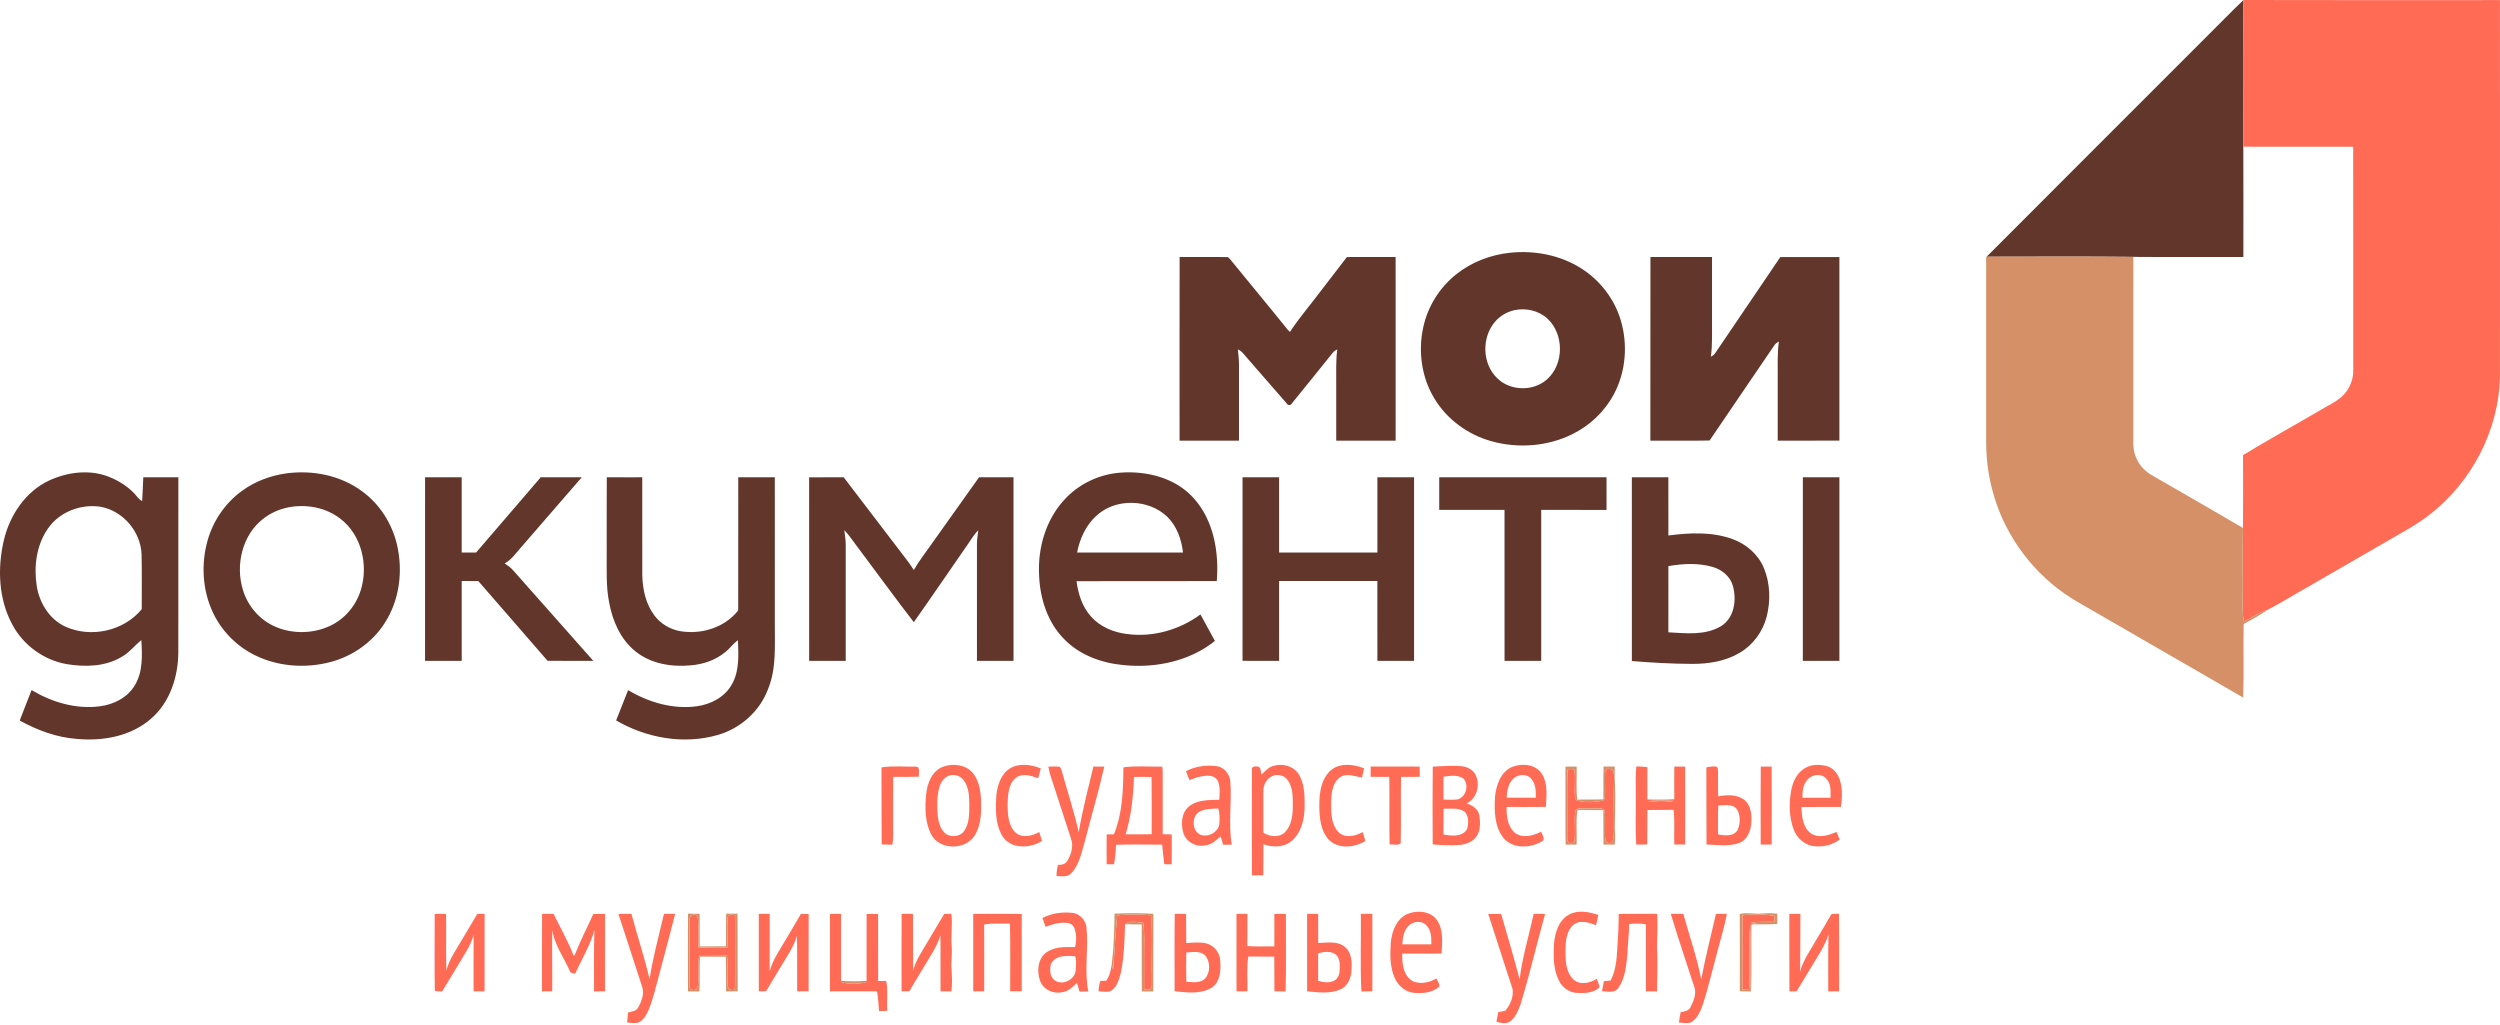
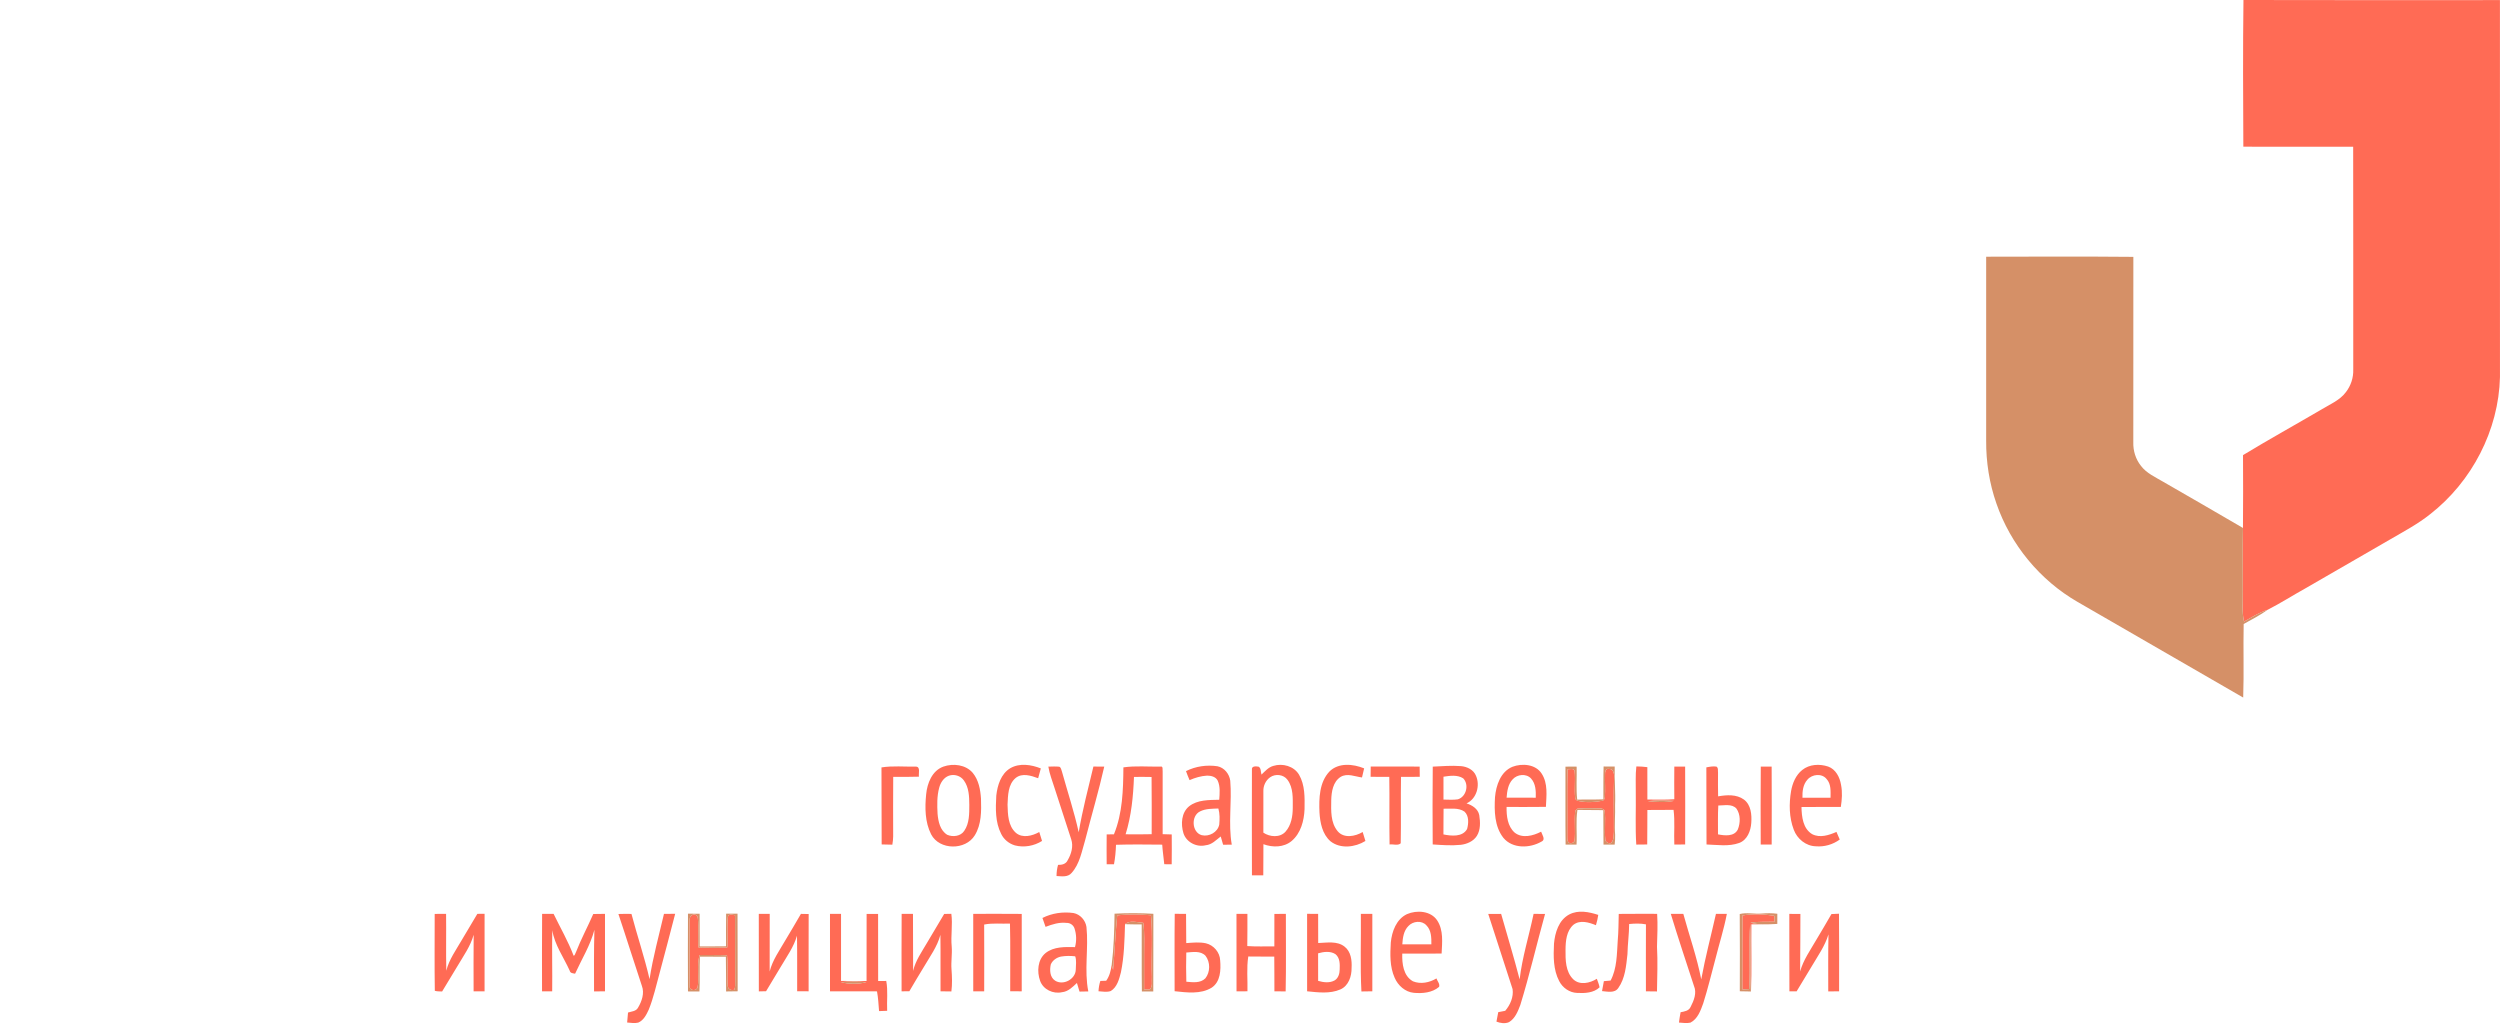
<svg xmlns="http://www.w3.org/2000/svg" width="161" height="66" viewBox="0 0 161 66" fill="none">
-   <path fill-rule="evenodd" clip-rule="evenodd" d="M142.155 2.31C142.931 1.544 143.688 0.756 144.479 0.001C144.439 3.15 144.455 6.3 144.47 9.448C144.481 11.817 144.473 14.184 144.473 16.552C142.111 16.546 139.749 16.563 137.388 16.543C134.239 16.512 131.088 16.529 127.939 16.533C132.67 11.784 137.418 7.052 142.155 2.31ZM97.232 16.278C98.826 16.108 100.494 16.426 101.851 17.298C103.047 18.059 103.965 19.251 104.373 20.611C104.842 22.178 104.711 23.939 103.933 25.388C103.342 26.502 102.383 27.408 101.254 27.963C99.661 28.752 97.771 28.891 96.064 28.419C94.557 28.005 93.198 27.027 92.386 25.683C91.549 24.32 91.315 22.627 91.659 21.072C91.947 19.736 92.711 18.509 93.785 17.663C94.767 16.878 95.985 16.411 97.232 16.278ZM97.53 19.975C97.062 20.079 96.627 20.327 96.309 20.686C95.405 21.696 95.436 23.42 96.426 24.362C97.275 25.198 98.772 25.218 99.648 24.413C100.728 23.433 100.726 21.533 99.673 20.536C99.112 20.002 98.278 19.815 97.53 19.975ZM75.967 16.549C76.974 16.557 77.982 16.542 78.99 16.554C79.117 16.537 79.178 16.662 79.255 16.739C80.474 18.241 81.718 19.724 82.928 21.234C82.963 21.269 83.035 21.34 83.072 21.375C83.713 20.405 84.478 19.526 85.171 18.594C85.695 17.913 86.219 17.234 86.742 16.553C87.787 16.548 88.832 16.552 89.878 16.551C89.88 20.493 89.877 24.435 89.879 28.377C88.603 28.378 87.329 28.378 86.053 28.378C86.052 27.145 86.053 25.912 86.053 24.68C86.056 23.953 86.025 23.222 86.121 22.498C86.008 22.558 85.896 22.625 85.82 22.73C84.946 23.814 84.077 24.901 83.196 25.979C83.123 26.121 82.937 26.118 82.864 25.98C82.013 25.011 81.168 24.035 80.321 23.062C80.136 22.861 79.984 22.607 79.719 22.504C79.755 22.838 79.792 23.173 79.791 23.51C79.789 25.133 79.79 26.755 79.791 28.378C78.515 28.378 77.24 28.38 75.964 28.377C75.965 24.434 75.959 20.491 75.967 16.549ZM106.289 16.552C107.61 16.552 108.933 16.551 110.254 16.552C110.254 17.867 110.254 19.183 110.254 20.497C110.246 21.323 110.29 22.151 110.181 22.972C110.305 22.909 110.416 22.818 110.49 22.697C111.875 20.647 113.269 18.602 114.655 16.553C115.922 16.551 117.189 16.552 118.457 16.553C118.459 20.494 118.457 24.434 118.457 28.376C117.133 28.382 115.809 28.378 114.485 28.378C114.485 27.017 114.485 25.656 114.485 24.295C114.492 23.529 114.452 22.76 114.56 21.999C114.427 22.059 114.317 22.151 114.243 22.274C112.868 24.311 111.468 26.33 110.097 28.369C108.827 28.391 107.555 28.375 106.283 28.378C106.287 24.434 106.293 20.493 106.289 16.552ZM3.149 30.951C4.358 30.389 5.815 30.207 7.069 30.729C7.658 30.969 8.211 31.315 8.649 31.78C8.813 31.946 8.932 32.168 9.155 32.265C9.191 31.756 9.203 31.246 9.227 30.736C9.98 30.737 10.733 30.737 11.486 30.737C11.486 34.489 11.49 38.242 11.484 41.995C11.477 43.572 10.952 45.227 9.73 46.281C8.435 47.42 6.618 47.742 4.944 47.585C3.644 47.492 2.405 47.026 1.27 46.404C1.516 45.746 1.782 45.097 2.035 44.442C3.343 45.224 4.892 45.686 6.421 45.487C7.309 45.375 8.199 44.938 8.671 44.152C9.213 43.28 9.159 42.207 9.102 41.222C8.666 41.578 8.317 42.041 7.814 42.315C6.759 42.939 5.458 42.967 4.279 42.766C2.806 42.504 1.489 41.539 0.791 40.218C-0.099 38.572 -0.173 36.587 0.248 34.794C0.626 33.19 1.629 31.669 3.149 30.951ZM3.065 34.07C2.343 35.126 2.172 36.482 2.364 37.726C2.532 38.811 3.168 39.863 4.182 40.342C5.831 41.109 7.972 40.646 9.129 39.23C9.123 38.044 9.144 36.856 9.117 35.67C9.047 34.23 7.929 32.914 6.51 32.641C5.219 32.427 3.801 32.968 3.065 34.07ZM18.428 30.488C20.114 30.255 21.917 30.607 23.301 31.626C24.448 32.454 25.251 33.717 25.569 35.091C25.959 36.781 25.731 38.647 24.78 40.117C23.993 41.36 22.71 42.256 21.293 42.632C19.693 43.056 17.93 42.937 16.436 42.205C15.256 41.632 14.282 40.65 13.721 39.465C13.036 38.024 12.938 36.333 13.369 34.805C13.728 33.532 14.514 32.38 15.59 31.608C16.422 31.003 17.411 30.627 18.428 30.488ZM18.59 32.67C18.007 32.783 17.448 33.025 16.977 33.388C15.6 34.434 15.144 36.389 15.648 38.003C15.958 39.03 16.72 39.915 17.704 40.349C18.822 40.843 20.155 40.821 21.26 40.304C22.201 39.863 22.925 39.008 23.23 38.017C23.74 36.406 23.29 34.446 21.912 33.4C20.983 32.679 19.732 32.454 18.59 32.67ZM68.522 32.207C69.451 31.171 70.793 30.532 72.18 30.437C73.864 30.315 75.696 30.777 76.859 32.067C78.163 33.497 78.51 35.549 78.361 37.421C75.35 37.432 72.339 37.42 69.328 37.428C69.435 38.254 69.701 39.094 70.275 39.719C70.859 40.373 71.715 40.727 72.573 40.829C74.239 41.059 75.962 40.56 77.31 39.571C77.617 40.141 77.933 40.707 78.241 41.276C76.608 42.585 74.424 43.04 72.37 42.833C70.943 42.706 69.496 42.179 68.495 41.122C67.443 40.038 66.97 38.512 66.917 37.028C66.829 35.301 67.341 33.5 68.522 32.207ZM70.606 33.215C69.929 33.828 69.537 34.697 69.365 35.582C71.638 35.581 73.911 35.582 76.184 35.581C76.092 34.734 75.785 33.877 75.165 33.273C73.957 32.122 71.836 32.071 70.606 33.215ZM27.374 30.737C28.16 30.737 28.947 30.737 29.733 30.738C29.732 32.352 29.732 33.967 29.733 35.582C30.042 35.582 30.351 35.581 30.66 35.584C32.054 33.972 33.434 32.348 34.826 30.734C35.706 30.739 36.587 30.738 37.468 30.735C36.144 32.262 34.823 33.791 33.498 35.317C33.191 35.664 32.92 36.06 32.501 36.282C32.702 36.42 32.904 36.561 33.063 36.748C34.777 38.688 36.497 40.622 38.211 42.561C37.229 42.555 36.245 42.567 35.262 42.554C33.785 40.835 32.283 39.136 30.803 37.421C30.445 37.416 30.089 37.416 29.733 37.417C29.733 39.131 29.731 40.846 29.734 42.56C28.947 42.559 28.16 42.56 27.373 42.559C27.375 38.618 27.374 34.679 27.374 30.737ZM39.077 30.734C39.838 30.743 40.6 30.736 41.361 30.738C41.363 32.838 41.359 34.939 41.363 37.039C41.384 37.951 41.584 38.901 42.146 39.639C42.554 40.187 43.186 40.55 43.859 40.656C45.085 40.846 46.423 40.484 47.299 39.584C47.399 39.466 47.56 39.36 47.541 39.186C47.547 36.369 47.542 33.553 47.544 30.738C48.329 30.739 49.114 30.738 49.898 30.738C49.9 33.876 49.899 37.013 49.899 40.151C49.886 41.563 50.014 43.034 49.464 44.372C48.933 45.809 47.678 46.921 46.21 47.335C44.026 47.964 41.625 47.529 39.679 46.396C39.94 45.747 40.192 45.095 40.45 44.445C41.763 45.226 43.316 45.691 44.852 45.486C45.762 45.37 46.675 44.902 47.129 44.076C47.629 43.217 47.559 42.186 47.525 41.232C47.208 41.441 47.003 41.775 46.699 42.001C46.072 42.521 45.272 42.785 44.468 42.85C43.231 42.965 41.894 42.743 40.91 41.936C39.949 41.161 39.438 39.963 39.224 38.772C39.024 37.753 39.08 36.71 39.072 35.676C39.075 34.028 39.066 32.38 39.077 30.734ZM52.108 30.739C52.851 30.736 53.592 30.738 54.334 30.737C55.512 32.287 56.698 33.832 57.878 35.38C58.208 35.818 58.56 36.241 58.849 36.709C59.206 36.087 59.657 35.528 60.062 34.937C61.059 33.537 62.052 32.134 63.051 30.737C63.79 30.738 64.531 30.737 65.27 30.737C65.274 34.678 65.273 38.619 65.271 42.561C64.486 42.558 63.701 42.56 62.916 42.56C62.915 40.071 62.918 37.582 62.915 35.094C62.907 34.776 62.963 34.465 63.003 34.152C62.725 34.409 62.548 34.748 62.327 35.052C61.165 36.722 60.025 38.407 58.85 40.069C57.656 38.528 56.517 36.945 55.343 35.387C55.019 34.974 54.742 34.52 54.373 34.144C54.413 34.458 54.464 34.773 54.465 35.091C54.465 37.58 54.464 40.07 54.465 42.56C53.68 42.559 52.895 42.559 52.109 42.561C52.11 38.619 52.112 34.679 52.108 30.739ZM80.02 30.738C80.805 30.735 81.59 30.739 82.375 30.736C82.374 32.351 82.375 33.967 82.375 35.582C84.484 35.581 86.594 35.582 88.704 35.581C88.705 33.966 88.705 32.351 88.704 30.736C89.491 30.738 90.277 30.737 91.065 30.737C91.066 34.678 91.066 38.618 91.065 42.56C90.278 42.56 89.491 42.558 88.704 42.561C88.705 40.846 88.706 39.132 88.703 37.418C86.594 37.416 84.483 37.416 82.374 37.417C82.375 39.132 82.374 40.846 82.375 42.561C81.589 42.556 80.804 42.564 80.019 42.557C80.024 38.617 80.021 34.677 80.02 30.738ZM92.687 30.737C96.278 30.737 99.869 30.738 103.46 30.736C103.462 31.436 103.461 32.137 103.461 32.838C102.058 32.836 100.656 32.836 99.254 32.837C99.256 36.078 99.255 39.32 99.254 42.561C98.467 42.559 97.68 42.559 96.893 42.56C96.891 39.319 96.895 36.077 96.891 32.836C95.489 32.838 94.088 32.836 92.687 32.837C92.687 32.138 92.687 31.436 92.687 30.737ZM105.091 30.737C105.875 30.737 106.659 30.739 107.443 30.736C107.447 31.985 107.445 33.235 107.444 34.486C108.813 34.306 110.256 34.237 111.575 34.717C112.462 35.034 113.232 35.706 113.596 36.585C114.003 37.571 114.034 38.694 113.772 39.722C113.521 40.682 112.893 41.541 112.032 42.042C111.113 42.59 110.022 42.758 108.968 42.754C107.674 42.751 106.381 42.675 105.092 42.571C105.09 38.626 105.093 34.681 105.091 30.737ZM107.445 36.457C107.443 37.878 107.448 39.3 107.443 40.721C108.565 40.784 109.798 40.931 110.812 40.34C111.695 39.813 111.86 38.617 111.589 37.704C111.412 37.101 110.874 36.675 110.285 36.507C109.364 36.245 108.38 36.293 107.445 36.457ZM116.104 30.737C116.888 30.737 117.673 30.737 118.458 30.738C118.457 34.678 118.457 38.619 118.457 42.56C117.672 42.559 116.887 42.56 116.103 42.559C116.105 38.618 116.104 34.679 116.104 30.737Z" fill="#62362B" />
  <path fill-rule="evenodd" clip-rule="evenodd" d="M144.479 0C149.985 0.017 155.49 0.005 160.996 0.006C161.003 8.101 160.998 16.196 160.998 24.291C160.915 27.706 159.189 31.02 156.501 33.115C155.711 33.748 154.813 34.22 153.943 34.729C152.105 35.788 150.271 36.849 148.435 37.909C147.632 38.354 146.857 38.852 146.04 39.269C145.491 39.438 145.014 39.758 144.517 40.031C144.366 39.397 144.449 38.746 144.435 38.103C144.439 36.735 144.418 35.367 144.447 34.001C144.462 32.437 144.457 30.873 144.45 29.309C146.123 28.296 147.836 27.346 149.524 26.358C150.065 26.029 150.687 25.777 151.076 25.253C151.395 24.843 151.566 24.325 151.549 23.804C151.544 19.02 151.557 14.236 151.544 9.451C149.184 9.447 146.827 9.455 144.471 9.447C144.455 6.299 144.439 3.148 144.479 0ZM60.75 49.371C61.383 49.146 62.193 49.24 62.647 49.775C63.026 50.237 63.139 50.853 63.176 51.434C63.201 52.23 63.21 53.091 62.777 53.794C62.182 54.77 60.5 54.761 59.965 53.731C59.565 52.943 59.558 52.017 59.644 51.157C59.712 50.443 60.022 49.637 60.75 49.371ZM61.104 49.957C60.772 50.08 60.569 50.404 60.483 50.733C60.336 51.276 60.35 51.846 60.379 52.402C60.421 52.9 60.542 53.484 61.006 53.763C61.368 53.917 61.867 53.86 62.097 53.507C62.434 53.018 62.421 52.395 62.423 51.827C62.419 51.291 62.401 50.706 62.072 50.258C61.859 49.956 61.45 49.834 61.104 49.957ZM65.062 49.473C65.665 49.124 66.41 49.241 67.029 49.486C66.977 49.698 66.916 49.908 66.857 50.118C66.403 49.952 65.83 49.761 65.408 50.102C64.913 50.518 64.914 51.225 64.886 51.819C64.903 52.445 64.916 53.177 65.418 53.63C65.846 54 66.481 53.833 66.929 53.582C66.987 53.774 67.047 53.966 67.107 54.157C66.592 54.482 65.952 54.596 65.361 54.444C64.978 54.332 64.648 54.062 64.475 53.702C64.087 52.943 64.115 52.062 64.161 51.235C64.236 50.572 64.458 49.838 65.062 49.473ZM76.378 49.66C77.002 49.346 77.717 49.245 78.406 49.347C78.847 49.438 79.17 49.84 79.228 50.278C79.343 51.647 79.089 53.035 79.326 54.396C79.139 54.397 78.953 54.399 78.769 54.401C78.717 54.224 78.664 54.047 78.615 53.869C78.317 54.096 78.043 54.4 77.647 54.434C77.061 54.58 76.397 54.239 76.213 53.657C76.037 53.079 76.077 52.339 76.575 51.928C77.118 51.498 77.861 51.521 78.519 51.504C78.546 51.096 78.594 50.66 78.421 50.275C78.297 50.021 77.991 49.948 77.733 49.95C77.343 49.974 76.964 50.083 76.608 50.241C76.525 50.049 76.447 49.855 76.378 49.66ZM77.286 52.253C76.69 52.536 76.745 53.605 77.392 53.786C77.868 53.9 78.423 53.595 78.52 53.103C78.55 52.757 78.559 52.403 78.463 52.068C78.068 52.084 77.649 52.071 77.286 52.253ZM81.241 49.884C81.468 49.668 81.687 49.409 82.002 49.324C82.597 49.136 83.329 49.337 83.658 49.89C84.046 50.558 84.024 51.361 84.013 52.108C83.984 52.853 83.771 53.662 83.181 54.161C82.679 54.581 81.953 54.587 81.364 54.366C81.356 55.034 81.365 55.702 81.355 56.371C81.11 56.372 80.867 56.372 80.625 56.372C80.618 54.106 80.618 51.839 80.624 49.572C80.589 49.316 80.891 49.346 81.056 49.374C81.227 49.479 81.183 49.715 81.241 49.884ZM81.793 50.059C81.512 50.259 81.349 50.606 81.361 50.951C81.356 51.841 81.361 52.732 81.36 53.623C81.774 53.904 82.424 53.961 82.784 53.563C83.156 53.147 83.252 52.564 83.254 52.023C83.254 51.414 83.298 50.739 82.916 50.222C82.667 49.873 82.134 49.814 81.793 50.059ZM85.617 49.685C86.204 49.1 87.141 49.194 87.851 49.483C87.809 49.68 87.762 49.875 87.713 50.069C87.26 50.012 86.769 49.773 86.337 50.032C85.844 50.346 85.746 50.987 85.732 51.524C85.722 52.204 85.682 52.974 86.145 53.53C86.548 54.012 87.279 53.867 87.756 53.581C87.814 53.773 87.874 53.966 87.933 54.159C87.271 54.568 86.328 54.685 85.686 54.181C85.155 53.722 85.013 52.978 84.974 52.311C84.938 51.412 84.961 50.38 85.617 49.685ZM88.274 49.367C89.325 49.364 90.375 49.361 91.426 49.368C91.428 49.588 91.43 49.807 91.433 50.027C91.03 50.029 90.627 50.031 90.225 50.031C90.199 51.457 90.237 52.884 90.206 54.308C90.025 54.48 89.719 54.349 89.488 54.384C89.461 52.934 89.496 51.482 89.47 50.031C89.068 50.031 88.667 50.03 88.267 50.027C88.268 49.807 88.27 49.588 88.274 49.367ZM92.269 49.371C92.873 49.343 93.479 49.291 94.084 49.338C94.479 49.371 94.903 49.574 95.055 49.962C95.331 50.591 95.095 51.444 94.445 51.738C94.809 51.855 95.187 52.089 95.264 52.495C95.333 52.936 95.356 53.434 95.111 53.829C94.889 54.181 94.471 54.361 94.072 54.407C93.471 54.468 92.866 54.422 92.266 54.382C92.256 52.712 92.249 51.041 92.269 49.371ZM92.96 50.02C92.96 50.51 92.959 51.001 92.96 51.493C93.269 51.496 93.58 51.523 93.888 51.477C94.433 51.309 94.625 50.526 94.228 50.123C93.85 49.885 93.378 49.957 92.96 50.02ZM92.966 52.081C92.956 52.633 92.964 53.184 92.957 53.737C93.462 53.839 94.186 53.918 94.481 53.388C94.578 53.024 94.613 52.548 94.313 52.268C93.92 51.998 93.415 52.094 92.966 52.081ZM97.397 49.383C98.02 49.143 98.894 49.21 99.284 49.821C99.698 50.453 99.589 51.247 99.556 51.962C98.711 51.976 97.868 51.965 97.024 51.968C97.013 52.546 97.086 53.21 97.542 53.618C98.037 54.014 98.736 53.826 99.248 53.56C99.308 53.755 99.556 54.065 99.278 54.195C98.53 54.635 97.407 54.671 96.815 53.953C96.241 53.219 96.228 52.224 96.278 51.336C96.348 50.578 96.636 49.702 97.397 49.383ZM97.412 50.193C97.116 50.507 97.056 50.958 97.025 51.37C97.651 51.374 98.276 51.372 98.903 51.372C98.917 50.945 98.903 50.466 98.597 50.133C98.285 49.797 97.704 49.863 97.412 50.193ZM116.063 49.588C116.524 49.212 117.185 49.183 117.733 49.366C118.223 49.54 118.484 50.057 118.563 50.543C118.658 51.013 118.622 51.495 118.549 51.965C117.704 51.971 116.86 51.962 116.015 51.973C116.03 52.599 116.108 53.361 116.702 53.719C117.205 53.98 117.783 53.787 118.268 53.575C118.338 53.738 118.407 53.901 118.479 54.066C118.036 54.39 117.484 54.548 116.939 54.501C116.297 54.486 115.733 54.019 115.517 53.429C115.217 52.64 115.207 51.765 115.346 50.941C115.437 50.433 115.648 49.918 116.063 49.588ZM116.397 50.212C116.113 50.526 116.066 50.967 116.078 51.373C116.681 51.375 117.283 51.372 117.887 51.375C117.889 50.963 117.933 50.489 117.629 50.165C117.322 49.784 116.693 49.857 116.397 50.212ZM56.767 49.422C57.492 49.306 58.233 49.384 58.965 49.369C59.306 49.363 59.137 49.807 59.181 50.018C58.628 50.039 58.075 50.028 57.523 50.032C57.512 51.309 57.517 52.585 57.52 53.862C57.52 54.041 57.495 54.219 57.467 54.397C57.238 54.389 57.008 54.385 56.779 54.381C56.762 52.729 56.783 51.075 56.767 49.422ZM67.513 49.371C67.746 49.366 67.982 49.351 68.216 49.376C68.339 49.426 68.341 49.579 68.388 49.686C68.75 50.99 69.177 52.276 69.469 53.598C69.709 52.172 70.079 50.772 70.415 49.366C70.647 49.365 70.88 49.366 71.114 49.369C70.757 50.956 70.29 52.516 69.888 54.092C69.666 54.823 69.537 55.638 69.007 56.222C68.763 56.505 68.37 56.433 68.04 56.416C68.042 56.173 68.072 55.932 68.138 55.699C68.385 55.706 68.649 55.645 68.759 55.398C68.992 55 69.138 54.504 68.986 54.051C68.625 52.954 68.272 51.855 67.916 50.756C67.773 50.297 67.59 49.848 67.513 49.371ZM72.347 49.419C73.133 49.304 73.935 49.384 74.728 49.369C74.928 49.321 74.852 49.573 74.875 49.68C74.871 51.028 74.871 52.374 74.875 53.721C75.069 53.727 75.262 53.732 75.459 53.738C75.464 54.378 75.467 55.018 75.457 55.659C75.296 55.657 75.138 55.656 74.979 55.656C74.939 55.234 74.872 54.816 74.847 54.395C73.855 54.389 72.862 54.37 71.871 54.404C71.856 54.824 71.819 55.243 71.741 55.658C71.584 55.657 71.426 55.657 71.27 55.657C71.263 55.017 71.264 54.376 71.27 53.737C71.425 53.733 71.582 53.731 71.738 53.729C72.295 52.372 72.334 50.867 72.347 49.419ZM73.028 50.034C72.981 51.279 72.86 52.534 72.489 53.728C73.049 53.732 73.608 53.739 74.168 53.722C74.167 52.495 74.177 51.266 74.161 50.038C73.783 50.03 73.406 50.028 73.028 50.034ZM105.381 49.358C105.617 49.359 105.854 49.373 106.089 49.405C106.085 50.099 106.086 50.794 106.091 51.49C106.669 51.49 107.248 51.512 107.826 51.47C107.817 50.77 107.819 50.069 107.826 49.37C108.057 49.367 108.29 49.366 108.523 49.367C108.531 51.039 108.528 52.713 108.524 54.385C108.291 54.385 108.058 54.386 107.826 54.387C107.793 53.644 107.873 52.895 107.777 52.155C107.215 52.164 106.652 52.155 106.091 52.163C106.082 52.903 106.094 53.644 106.081 54.384C105.845 54.385 105.61 54.388 105.376 54.391C105.304 53.277 105.362 52.159 105.344 51.044C105.352 50.482 105.314 49.918 105.381 49.358ZM106.12 51.593C106.68 51.664 107.255 51.684 107.812 51.576C107.249 51.556 106.681 51.531 106.12 51.593ZM109.889 49.419C110.102 49.377 110.321 49.336 110.542 49.369C110.673 49.462 110.623 49.635 110.641 49.773C110.639 50.277 110.633 50.781 110.646 51.285C111.198 51.189 111.83 51.143 112.31 51.492C112.767 51.835 112.82 52.467 112.782 52.994C112.748 53.51 112.528 54.092 112.004 54.287C111.33 54.53 110.597 54.407 109.9 54.384C109.884 52.73 109.902 51.075 109.889 49.419ZM110.639 53.733C111.068 53.817 111.679 53.89 111.915 53.42C112.087 52.994 112.097 52.452 111.822 52.067C111.523 51.748 111.042 51.876 110.658 51.875C110.621 52.494 110.644 53.114 110.639 53.733ZM113.394 49.367C113.626 49.367 113.86 49.367 114.094 49.368C114.105 51.041 114.099 52.715 114.096 54.387C113.861 54.387 113.623 54.387 113.39 54.387C113.385 52.713 113.376 51.04 113.394 49.367ZM100.949 49.538C101.101 49.554 101.368 49.444 101.407 49.674C101.467 50.244 101.376 50.82 101.442 51.39C101.45 51.51 101.572 51.573 101.68 51.589C102.173 51.695 102.69 51.666 103.183 51.57C103.296 51.552 103.355 51.425 103.356 51.321C103.391 50.841 103.347 50.359 103.364 49.88C103.349 49.732 103.41 49.463 103.614 49.519C103.908 49.499 103.967 49.851 103.948 50.075C103.899 51.241 103.942 52.407 103.936 53.573C103.904 53.82 103.951 54.141 103.719 54.304C103.571 54.327 103.39 54.222 103.382 54.065C103.318 53.463 103.411 52.855 103.345 52.253C103.326 52.105 103.159 52.057 103.034 52.062C102.58 52.049 102.125 52.041 101.673 52.072C101.532 52.056 101.437 52.191 101.435 52.32C101.383 52.931 101.469 53.549 101.401 54.161C101.325 54.278 101.218 54.323 101.08 54.296C100.881 54.188 100.947 53.948 100.931 53.766C100.945 52.356 100.911 50.948 100.949 49.538ZM67.133 59.117C67.747 58.805 68.452 58.705 69.133 58.799C69.565 58.881 69.904 59.264 69.968 59.694C70.112 61.073 69.814 62.481 70.087 63.848C69.897 63.852 69.71 63.855 69.521 63.859C69.463 63.675 69.407 63.489 69.354 63.303C69.078 63.562 68.791 63.86 68.392 63.898C67.824 64.027 67.185 63.727 66.984 63.168C66.771 62.577 66.818 61.797 67.338 61.374C67.872 60.954 68.587 60.982 69.23 60.994C69.338 60.596 69.327 60.169 69.194 59.779C69.12 59.569 68.908 59.426 68.686 59.435C68.217 59.379 67.765 59.525 67.334 59.69C67.267 59.499 67.198 59.308 67.133 59.117ZM68.33 61.603C68.051 61.66 67.788 61.84 67.672 62.106C67.592 62.464 67.605 62.928 67.946 63.152C68.465 63.487 69.269 63.065 69.28 62.44C69.284 62.158 69.337 61.855 69.244 61.587C68.94 61.551 68.631 61.553 68.33 61.603ZM90.607 58.871C91.241 58.597 92.139 58.653 92.553 59.272C92.97 59.904 92.874 60.693 92.84 61.409C91.995 61.417 91.15 61.41 90.306 61.414C90.287 62.056 90.371 62.849 90.996 63.197C91.489 63.398 92.061 63.281 92.506 63.01C92.565 63.183 92.742 63.363 92.678 63.553C92.237 63.933 91.61 63.988 91.052 63.938C90.496 63.887 90.03 63.468 89.816 62.968C89.495 62.256 89.524 61.453 89.568 60.693C89.638 59.985 89.923 59.197 90.607 58.871ZM90.702 59.635C90.393 59.943 90.335 60.4 90.309 60.814C90.933 60.82 91.556 60.819 92.18 60.815C92.184 60.392 92.181 59.907 91.858 59.589C91.558 59.255 90.99 59.321 90.702 59.635ZM101.056 58.893C101.645 58.582 102.326 58.726 102.928 58.919C102.897 59.144 102.844 59.365 102.778 59.583C102.329 59.401 101.756 59.224 101.33 59.555C100.879 59.949 100.824 60.601 100.82 61.161C100.813 61.817 100.817 62.577 101.32 63.069C101.741 63.466 102.393 63.315 102.836 63.034C102.901 63.214 102.977 63.393 103.013 63.583C102.638 63.946 102.057 63.972 101.563 63.944C101.076 63.927 100.63 63.612 100.412 63.183C100.024 62.447 100.038 61.582 100.077 60.772C100.14 60.063 100.383 59.254 101.056 58.893ZM27.994 58.856C28.238 58.854 28.483 58.852 28.728 58.852C28.744 60.073 28.714 61.294 28.741 62.514C28.922 61.789 29.368 61.182 29.734 60.545C30.07 59.98 30.401 59.412 30.742 58.851C30.897 58.85 31.052 58.85 31.207 58.85C31.206 60.514 31.209 62.179 31.206 63.844C30.971 63.843 30.736 63.842 30.5 63.842C30.494 62.629 30.494 61.414 30.504 60.2C30.3 60.939 29.844 61.563 29.462 62.215C29.132 62.761 28.806 63.309 28.472 63.852C28.315 63.84 28.152 63.855 28.002 63.808C27.976 62.158 27.995 60.506 27.994 58.856ZM34.912 58.852C35.158 58.852 35.406 58.852 35.653 58.855C36.087 59.752 36.59 60.618 36.943 61.552C37.041 61.52 37.044 61.389 37.094 61.314C37.418 60.477 37.848 59.685 38.206 58.862C38.458 58.854 38.71 58.851 38.962 58.852C38.965 60.515 38.965 62.178 38.962 63.842C38.726 63.843 38.491 63.844 38.256 63.846C38.255 62.523 38.241 61.2 38.28 59.878C38.018 60.881 37.461 61.77 37.036 62.706C36.896 62.678 36.725 62.68 36.688 62.508C36.299 61.648 35.718 60.855 35.567 59.904C35.539 61.216 35.578 62.53 35.561 63.844C35.342 63.842 35.124 63.841 34.907 63.84C34.907 62.178 34.896 60.514 34.912 58.852ZM39.825 58.861C40.105 58.852 40.385 58.85 40.666 58.856C41.035 60.261 41.506 61.639 41.831 63.058C42.049 61.637 42.436 60.251 42.76 58.852C42.999 58.851 43.239 58.85 43.481 58.85C43.162 60.123 42.811 61.39 42.479 62.661C42.261 63.448 42.09 64.252 41.783 65.012C41.632 65.338 41.455 65.709 41.103 65.856C40.868 65.914 40.624 65.867 40.388 65.85C40.405 65.635 40.426 65.422 40.444 65.208C40.669 65.134 40.96 65.132 41.087 64.898C41.333 64.484 41.516 63.963 41.337 63.49C40.822 61.95 40.342 60.4 39.825 58.861ZM48.866 58.851C49.1 58.852 49.335 58.853 49.57 58.855C49.57 60.091 49.565 61.329 49.566 62.565C49.751 61.829 50.201 61.208 50.574 60.56C50.91 59.991 51.254 59.429 51.579 58.854C51.746 58.856 51.912 58.858 52.078 58.863C52.07 60.522 52.077 62.181 52.075 63.84C51.828 63.842 51.582 63.841 51.337 63.837C51.331 62.644 51.348 61.451 51.326 60.26C51.119 60.983 50.672 61.596 50.296 62.237C49.976 62.771 49.651 63.3 49.335 63.835C49.179 63.838 49.023 63.841 48.869 63.845C48.863 62.18 48.869 60.515 48.866 58.851ZM53.451 58.854C53.689 58.852 53.926 58.851 54.163 58.851C54.164 60.291 54.164 61.731 54.163 63.17C54.711 63.185 55.258 63.181 55.806 63.175C55.812 61.736 55.806 60.295 55.81 58.856C56.056 58.853 56.302 58.853 56.549 58.856C56.556 60.297 56.548 61.736 56.553 63.177C56.726 63.175 56.9 63.176 57.074 63.174C57.195 63.807 57.101 64.456 57.133 65.096C56.959 65.102 56.784 65.109 56.611 65.115C56.576 64.69 56.557 64.263 56.479 63.844C55.47 63.847 54.461 63.849 53.452 63.842C53.446 62.18 53.447 60.517 53.451 58.854ZM54.152 63.252C54.684 63.386 55.26 63.388 55.793 63.253C55.247 63.197 54.697 63.198 54.152 63.252ZM58.066 58.854C58.309 58.853 58.552 58.853 58.796 58.854C58.809 60.08 58.791 61.304 58.805 62.53C58.954 61.868 59.356 61.311 59.691 60.734C60.061 60.108 60.435 59.483 60.806 58.858C60.958 58.854 61.112 58.852 61.266 58.85C61.363 59.552 61.221 60.258 61.29 60.962C61.329 61.449 61.239 61.936 61.277 62.424C61.312 62.898 61.33 63.376 61.269 63.849C61.035 63.845 60.803 63.843 60.57 63.84C60.56 62.629 60.581 61.417 60.562 60.206C60.36 60.967 59.885 61.605 59.494 62.275C59.186 62.797 58.859 63.309 58.561 63.837C58.394 63.838 58.227 63.84 58.062 63.841C58.062 62.178 58.052 60.515 58.066 58.854ZM62.676 58.852C63.717 58.853 64.758 58.844 65.8 58.856C65.8 60.517 65.803 62.179 65.799 63.841C65.55 63.842 65.303 63.841 65.057 63.836C65.049 62.383 65.079 60.93 65.042 59.478C64.487 59.503 63.927 59.431 63.38 59.541C63.389 60.975 63.384 62.409 63.382 63.842C63.146 63.843 62.912 63.843 62.677 63.843C62.676 62.18 62.678 60.515 62.676 58.852ZM75.653 58.849C75.895 58.851 76.139 58.852 76.382 58.854C76.395 59.481 76.381 60.109 76.394 60.736C76.813 60.706 77.243 60.657 77.659 60.748C78.162 60.866 78.561 61.331 78.579 61.851C78.63 62.467 78.602 63.233 78.027 63.609C77.314 64.041 76.433 63.918 75.645 63.834C75.646 62.172 75.632 60.511 75.653 58.849ZM76.397 61.343C76.382 61.97 76.38 62.596 76.4 63.223C76.814 63.26 77.3 63.328 77.625 63.005C77.949 62.6 77.95 61.958 77.634 61.55C77.312 61.213 76.811 61.316 76.397 61.343ZM79.629 58.855C79.863 58.852 80.097 58.852 80.333 58.851C80.328 59.542 80.341 60.235 80.325 60.927C80.905 60.968 81.487 60.944 82.068 60.946C82.07 60.249 82.067 59.552 82.07 58.856C82.317 58.853 82.563 58.852 82.81 58.854C82.805 60.517 82.833 62.183 82.796 63.847C82.554 63.845 82.312 63.842 82.072 63.84C82.066 63.095 82.074 62.349 82.063 61.605C81.504 61.6 80.947 61.608 80.389 61.598C80.272 62.339 80.355 63.092 80.336 63.839C80.1 63.841 79.866 63.843 79.632 63.843C79.628 62.18 79.632 60.517 79.629 58.855ZM84.177 58.85C84.413 58.851 84.651 58.852 84.888 58.853C84.892 59.479 84.889 60.105 84.892 60.731C85.454 60.712 86.106 60.583 86.587 60.961C87.003 61.28 87.07 61.844 87.042 62.333C87.051 62.868 86.849 63.487 86.323 63.718C85.648 64.014 84.887 63.91 84.178 63.839C84.173 62.175 84.176 60.513 84.177 58.85ZM84.886 61.393C84.893 61.984 84.891 62.576 84.888 63.168C85.228 63.267 85.615 63.318 85.94 63.144C86.186 63.004 86.274 62.702 86.276 62.435C86.29 62.093 86.297 61.68 85.999 61.445C85.668 61.233 85.244 61.293 84.886 61.393ZM87.639 58.855C87.885 58.853 88.131 58.853 88.378 58.854C88.384 60.515 88.384 62.178 88.378 63.84C88.142 63.842 87.908 63.845 87.675 63.85C87.589 62.187 87.658 60.519 87.639 58.855ZM95.842 58.857C96.118 58.852 96.396 58.851 96.673 58.855C97.068 60.261 97.501 61.658 97.864 63.073C98.031 61.641 98.471 60.261 98.764 58.853C99.009 58.852 99.255 58.853 99.502 58.858C98.96 60.81 98.504 62.788 97.907 64.725C97.75 65.135 97.575 65.59 97.18 65.826C96.923 65.939 96.625 65.891 96.371 65.793C96.411 65.589 96.451 65.387 96.487 65.183C96.634 65.152 96.784 65.123 96.935 65.096C97.261 64.719 97.484 64.198 97.41 63.698C96.889 62.084 96.366 60.47 95.842 58.857ZM104.247 58.856C105.071 58.845 105.896 58.853 106.72 58.851C106.766 59.555 106.73 60.261 106.711 60.965C106.763 61.926 106.725 62.887 106.71 63.849C106.471 63.845 106.234 63.843 105.997 63.841C105.996 62.403 105.991 60.966 105.999 59.528C105.641 59.459 105.277 59.471 104.918 59.507C104.914 60.157 104.821 60.802 104.808 61.453C104.725 62.195 104.665 62.998 104.219 63.627C103.985 63.976 103.521 63.857 103.171 63.827C103.208 63.612 103.249 63.4 103.289 63.187C103.432 63.173 103.576 63.16 103.723 63.148C104.138 62.362 104.124 61.442 104.182 60.577C104.235 60.004 104.23 59.429 104.247 58.856ZM107.599 58.854C107.867 58.852 108.136 58.853 108.406 58.855C108.793 60.261 109.281 61.64 109.56 63.073C109.818 61.655 110.19 60.261 110.507 58.854C110.74 58.853 110.974 58.853 111.209 58.854C111.022 59.837 110.713 60.793 110.471 61.764C110.213 62.716 109.986 63.677 109.687 64.618C109.518 65.08 109.334 65.618 108.866 65.857C108.62 65.914 108.368 65.867 108.124 65.853C108.152 65.63 108.189 65.409 108.23 65.188C108.473 65.14 108.759 65.105 108.874 64.848C109.087 64.44 109.288 63.939 109.09 63.491C108.588 61.946 108.07 60.407 107.599 58.854ZM115.232 58.854C115.469 58.853 115.707 58.854 115.946 58.859C115.935 60.093 115.948 61.328 115.928 62.562C116.136 61.814 116.594 61.179 116.976 60.515C117.297 59.965 117.634 59.423 117.945 58.866C118.105 58.858 118.268 58.85 118.431 58.843C118.449 60.51 118.437 62.176 118.438 63.843C118.204 63.843 117.97 63.844 117.739 63.845C117.738 62.621 117.729 61.397 117.754 60.174C117.526 60.929 117.06 61.574 116.666 62.247C116.345 62.78 116.024 63.313 115.701 63.844C115.546 63.843 115.391 63.842 115.238 63.843C115.229 62.18 115.237 60.515 115.232 58.854ZM44.57 58.937C44.699 58.8 44.938 58.959 44.941 59.123C45.012 59.752 44.932 60.388 44.989 61.019C45.605 61.043 46.221 61.043 46.838 61.014C46.879 60.353 46.799 59.687 46.878 59.028C46.958 58.827 47.183 58.914 47.338 58.945C47.353 60.366 47.334 61.786 47.348 63.206C47.338 63.383 47.366 63.574 47.287 63.741C47.108 63.804 46.89 63.708 46.867 63.508C46.806 62.849 46.888 62.183 46.82 61.522C46.231 61.49 45.643 61.512 45.054 61.503C44.856 62.178 45.058 62.891 44.926 63.574C44.868 63.847 44.381 63.813 44.414 63.506C44.391 62.174 44.421 60.841 44.4 59.509C44.411 59.31 44.363 59.052 44.57 58.937ZM71.949 58.953C72.67 58.861 73.401 58.88 74.124 58.943C74.246 60.261 74.135 61.59 74.181 62.913C74.153 63.18 74.255 63.519 74.045 63.73C73.923 63.73 73.803 63.727 73.683 63.721C73.682 62.965 73.685 62.21 73.683 61.454C73.675 60.779 73.727 60.101 73.625 59.431C73.239 59.405 72.779 59.235 72.451 59.518C72.42 60.553 72.397 61.599 72.187 62.618C72.074 63.057 71.947 63.568 71.534 63.822C71.279 63.912 71.005 63.852 70.743 63.837C70.755 63.611 70.793 63.388 70.862 63.172C70.987 63.169 71.113 63.164 71.24 63.16C71.458 62.856 71.542 62.49 71.594 62.127C71.621 62.237 71.649 62.348 71.681 62.459C71.784 61.292 71.832 60.12 71.949 58.953ZM112.212 58.954C112.894 58.846 113.588 58.868 114.268 58.978C114.27 59.074 114.274 59.263 114.275 59.359C113.761 59.372 113.243 59.344 112.732 59.416C113.244 59.578 113.789 59.515 114.316 59.507C113.808 59.546 113.298 59.517 112.79 59.529C112.772 60.989 112.823 62.453 112.762 63.912L112.759 63.852C112.688 62.397 112.781 60.94 112.71 59.485C112.619 60.887 112.73 62.295 112.647 63.698C112.499 63.705 112.353 63.712 112.207 63.719C112.212 62.13 112.198 60.542 112.212 58.954Z" fill="#FF6B55" />
  <path fill-rule="evenodd" clip-rule="evenodd" d="M127.909 16.533L127.939 16.532C131.088 16.528 134.24 16.511 137.388 16.542C137.381 20.518 137.389 24.495 137.385 28.473C137.366 29.022 137.536 29.576 137.882 30.006C138.241 30.481 138.801 30.724 139.299 31.02C141.014 32.015 142.739 32.994 144.447 34.001C144.418 35.367 144.44 36.735 144.435 38.103C144.449 38.746 144.366 39.397 144.517 40.031C145.015 39.758 145.491 39.438 146.04 39.269C145.553 39.62 145.015 39.893 144.492 40.185C144.46 41.764 144.515 43.344 144.462 44.923C140.908 42.867 137.348 40.82 133.795 38.763C131.37 37.364 129.481 35.072 128.569 32.425C128.114 31.128 127.9 29.749 127.909 28.375C127.909 24.427 127.909 20.481 127.909 16.533ZM100.816 49.374C101.055 49.366 101.296 49.365 101.536 49.372C101.554 50.078 101.496 50.788 101.571 51.493C102.133 51.484 102.696 51.5 103.258 51.477C103.264 50.772 103.249 50.067 103.272 49.362C103.509 49.363 103.747 49.365 103.987 49.367C103.962 50.186 104.049 51.004 104.011 51.823C104.034 52.471 103.96 53.119 104.015 53.766C104.024 53.975 104.004 54.185 103.985 54.394C103.744 54.392 103.505 54.391 103.266 54.39C103.251 53.652 103.267 52.914 103.255 52.176C102.698 52.156 102.141 52.175 101.586 52.159C101.475 52.898 101.57 53.649 101.529 54.392C101.294 54.392 101.058 54.393 100.824 54.394C100.805 52.719 100.821 51.046 100.816 49.374ZM100.949 49.538C100.911 50.947 100.945 52.357 100.931 53.766C100.947 53.948 100.881 54.189 101.081 54.296C101.218 54.323 101.325 54.278 101.402 54.161C101.469 53.549 101.383 52.932 101.435 52.32C101.438 52.191 101.532 52.056 101.673 52.072C102.125 52.041 102.58 52.049 103.034 52.062C103.159 52.057 103.326 52.106 103.346 52.254C103.412 52.855 103.318 53.463 103.382 54.065C103.39 54.222 103.571 54.327 103.719 54.304C103.952 54.141 103.904 53.82 103.936 53.573C103.942 52.407 103.899 51.241 103.948 50.075C103.967 49.851 103.908 49.499 103.614 49.519C103.41 49.463 103.349 49.732 103.364 49.88C103.347 50.359 103.391 50.841 103.356 51.321C103.355 51.425 103.296 51.552 103.183 51.571C102.69 51.666 102.173 51.695 101.68 51.589C101.572 51.573 101.45 51.51 101.442 51.391C101.376 50.82 101.467 50.244 101.407 49.674C101.369 49.445 101.101 49.554 100.949 49.538ZM106.12 51.593C106.682 51.531 107.249 51.556 107.812 51.576C107.255 51.685 106.681 51.664 106.12 51.593ZM44.306 58.841C44.555 58.84 44.805 58.841 45.055 58.844C45.062 59.544 45.056 60.246 45.06 60.947C45.624 60.946 46.191 60.95 46.756 60.941C46.76 60.241 46.749 59.541 46.763 58.841C47.008 58.841 47.252 58.841 47.497 58.842C47.51 60.508 47.495 62.173 47.505 63.839C47.257 63.848 47.008 63.851 46.761 63.85C46.749 63.104 46.766 62.359 46.746 61.614C46.188 61.609 45.63 61.614 45.073 61.609C45.038 62.356 45.08 63.104 45.044 63.852C44.797 63.851 44.551 63.85 44.306 63.848C44.298 62.18 44.297 60.51 44.306 58.841ZM44.571 58.937C44.363 59.053 44.411 59.311 44.4 59.51C44.421 60.841 44.391 62.174 44.414 63.506C44.381 63.813 44.868 63.847 44.927 63.574C45.058 62.891 44.857 62.178 45.054 61.503C45.643 61.512 46.231 61.49 46.82 61.522C46.888 62.183 46.806 62.849 46.867 63.508C46.89 63.708 47.108 63.804 47.287 63.741C47.366 63.574 47.339 63.383 47.348 63.207C47.334 61.786 47.353 60.366 47.339 58.945C47.183 58.914 46.958 58.828 46.878 59.028C46.8 59.687 46.879 60.353 46.839 61.015C46.222 61.043 45.605 61.043 44.989 61.019C44.933 60.388 45.012 59.752 44.941 59.123C44.938 58.958 44.699 58.799 44.571 58.937ZM71.777 58.841C72.608 58.796 73.447 58.797 74.277 58.849C74.269 60.516 74.281 62.182 74.271 63.849C74.026 63.85 73.781 63.85 73.537 63.85C73.515 62.41 73.534 60.97 73.526 59.531C73.168 59.527 72.809 59.535 72.451 59.518C72.779 59.235 73.24 59.405 73.625 59.431C73.727 60.101 73.675 60.779 73.683 61.454C73.685 62.21 73.682 62.965 73.683 63.721C73.803 63.727 73.924 63.73 74.045 63.73C74.255 63.519 74.153 63.18 74.181 62.913C74.136 61.591 74.247 60.262 74.124 58.943C73.401 58.88 72.67 58.861 71.95 58.953C71.832 60.12 71.784 61.292 71.681 62.459C71.649 62.349 71.621 62.237 71.594 62.127C71.728 61.036 71.761 59.94 71.777 58.841ZM112.039 58.864C112.5 58.744 112.973 58.874 113.44 58.833C113.779 58.803 114.122 58.801 114.46 58.846C114.459 59.063 114.458 59.281 114.459 59.499C114.422 59.501 114.351 59.505 114.316 59.507C113.789 59.515 113.244 59.579 112.732 59.416C113.243 59.344 113.761 59.372 114.275 59.359C114.274 59.263 114.27 59.074 114.268 58.978C113.589 58.868 112.894 58.846 112.212 58.954C112.198 60.542 112.213 62.13 112.206 63.719C112.352 63.712 112.498 63.705 112.647 63.698C112.729 62.295 112.618 60.887 112.709 59.485C112.78 60.94 112.687 62.397 112.758 63.852C112.518 63.851 112.28 63.847 112.043 63.838C112.046 62.18 112.055 60.522 112.039 58.864ZM54.152 63.252C54.697 63.198 55.247 63.197 55.793 63.253C55.26 63.389 54.684 63.386 54.152 63.252Z" fill="#D59067" />
</svg>